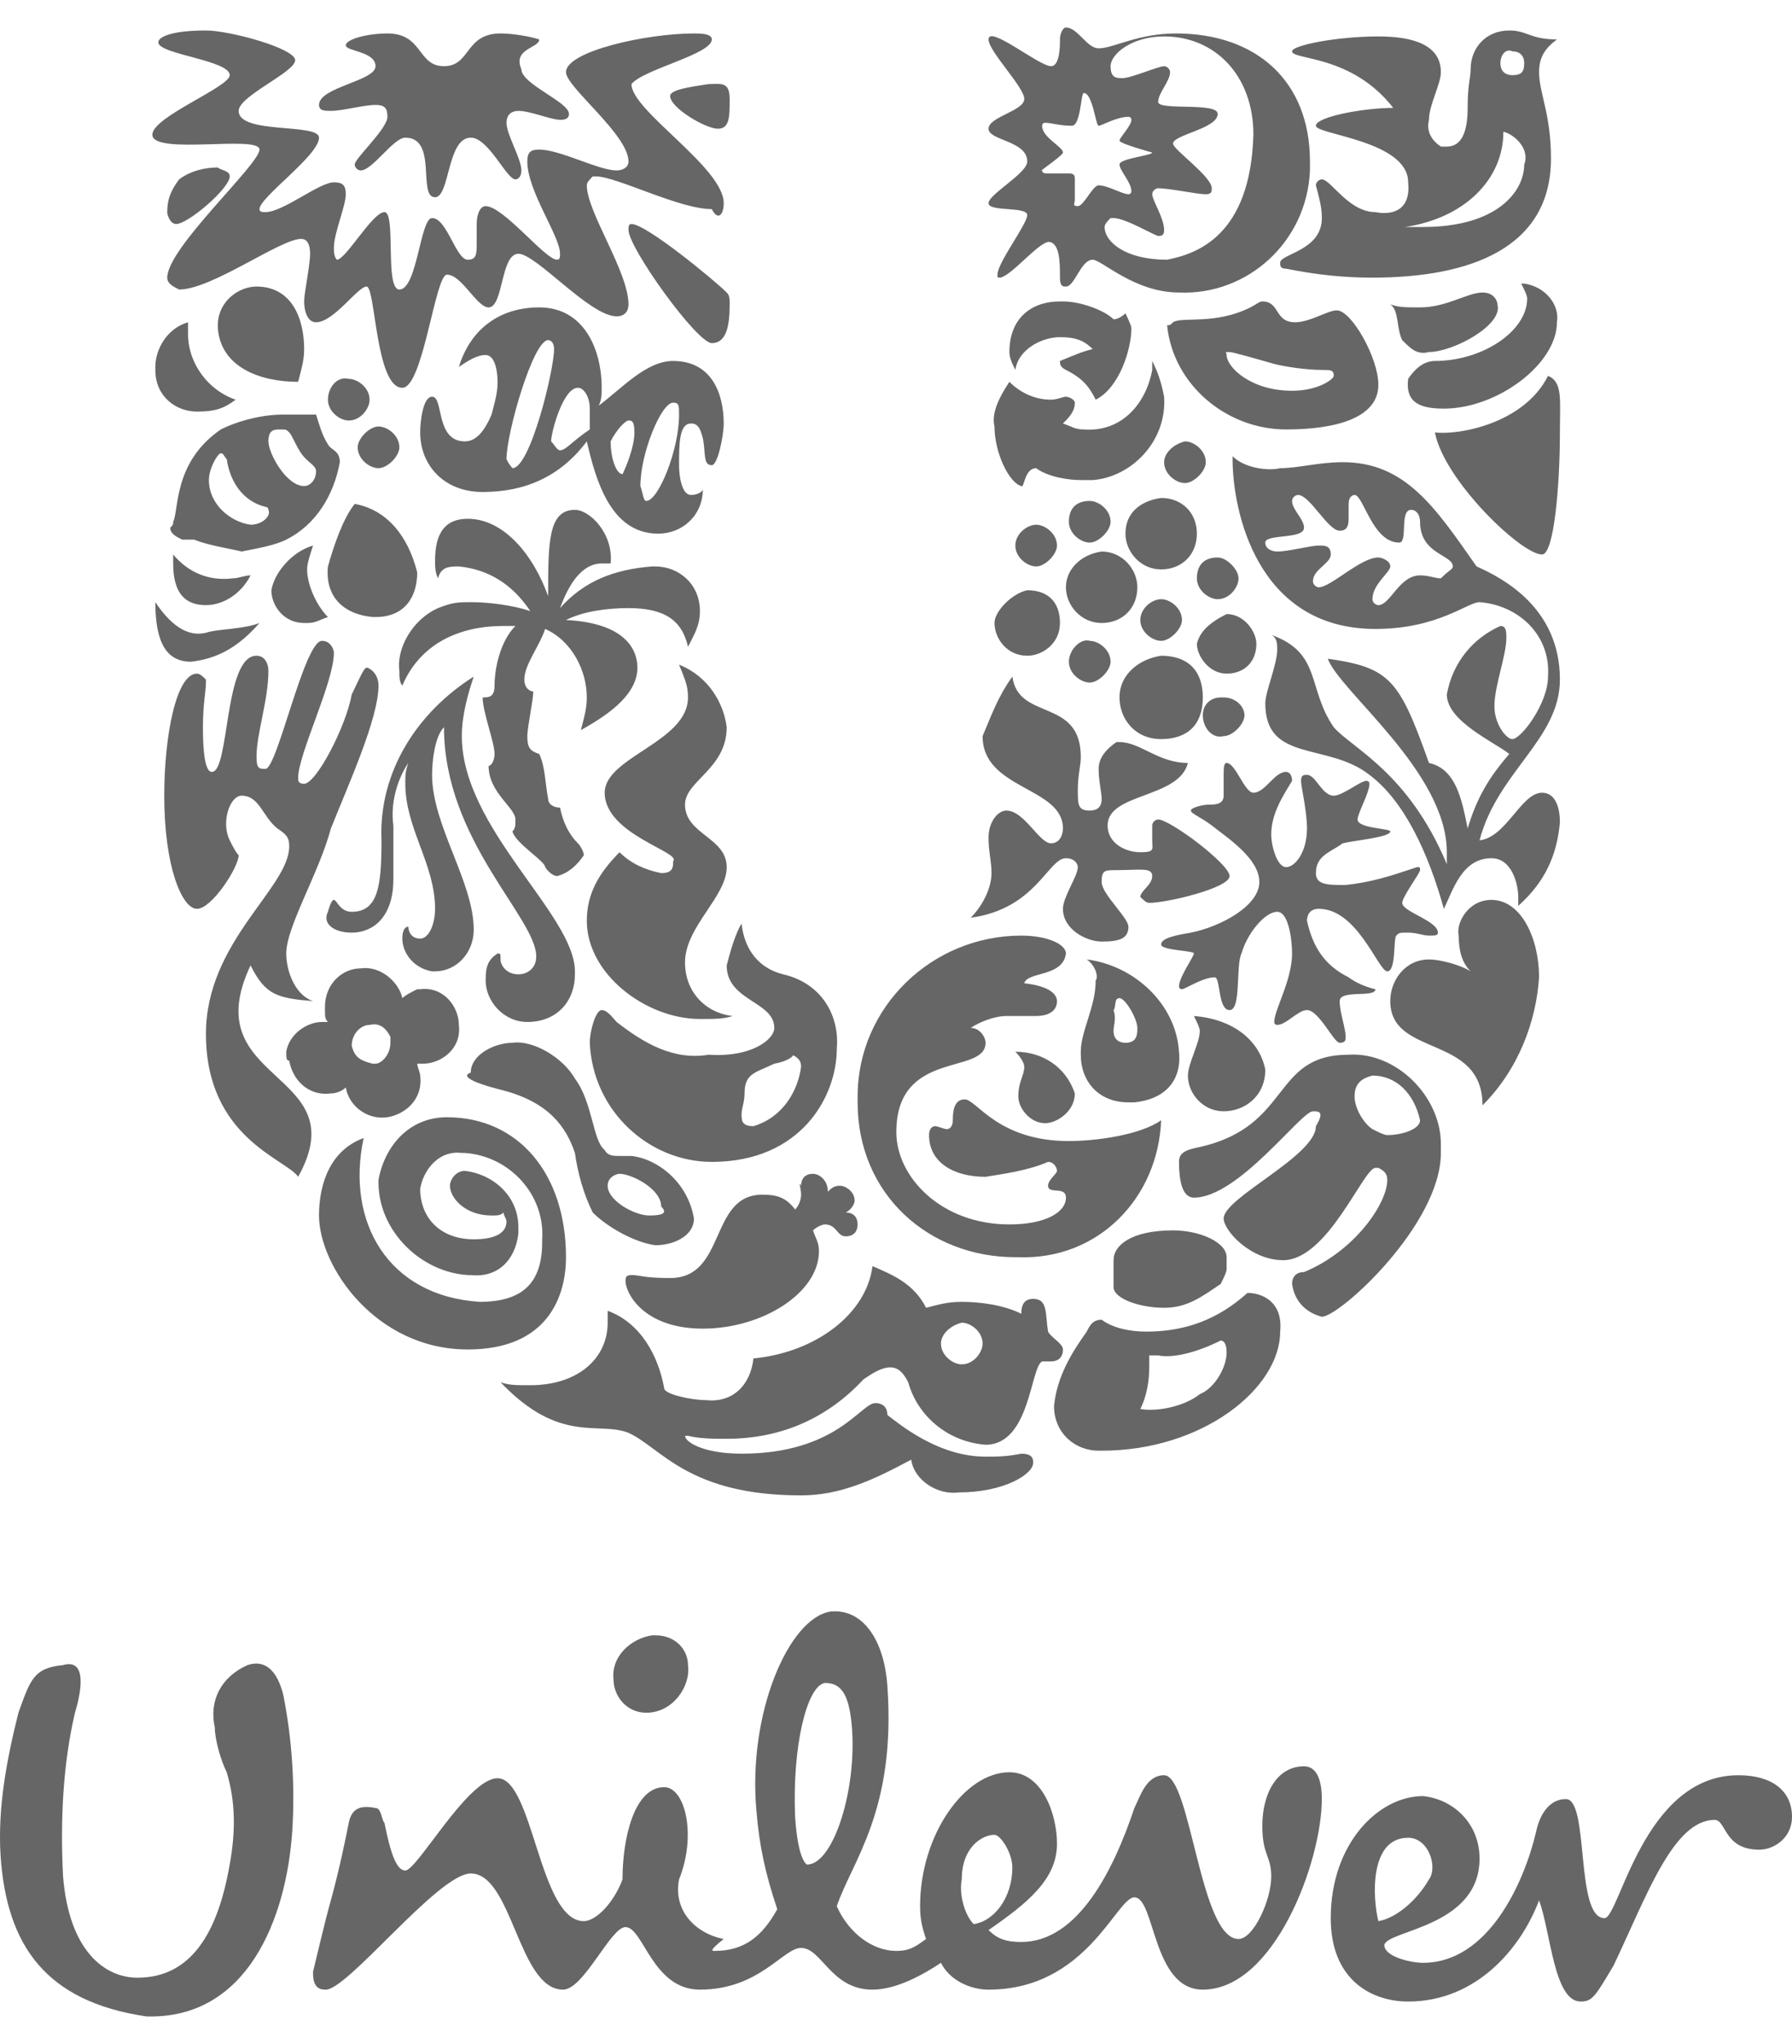
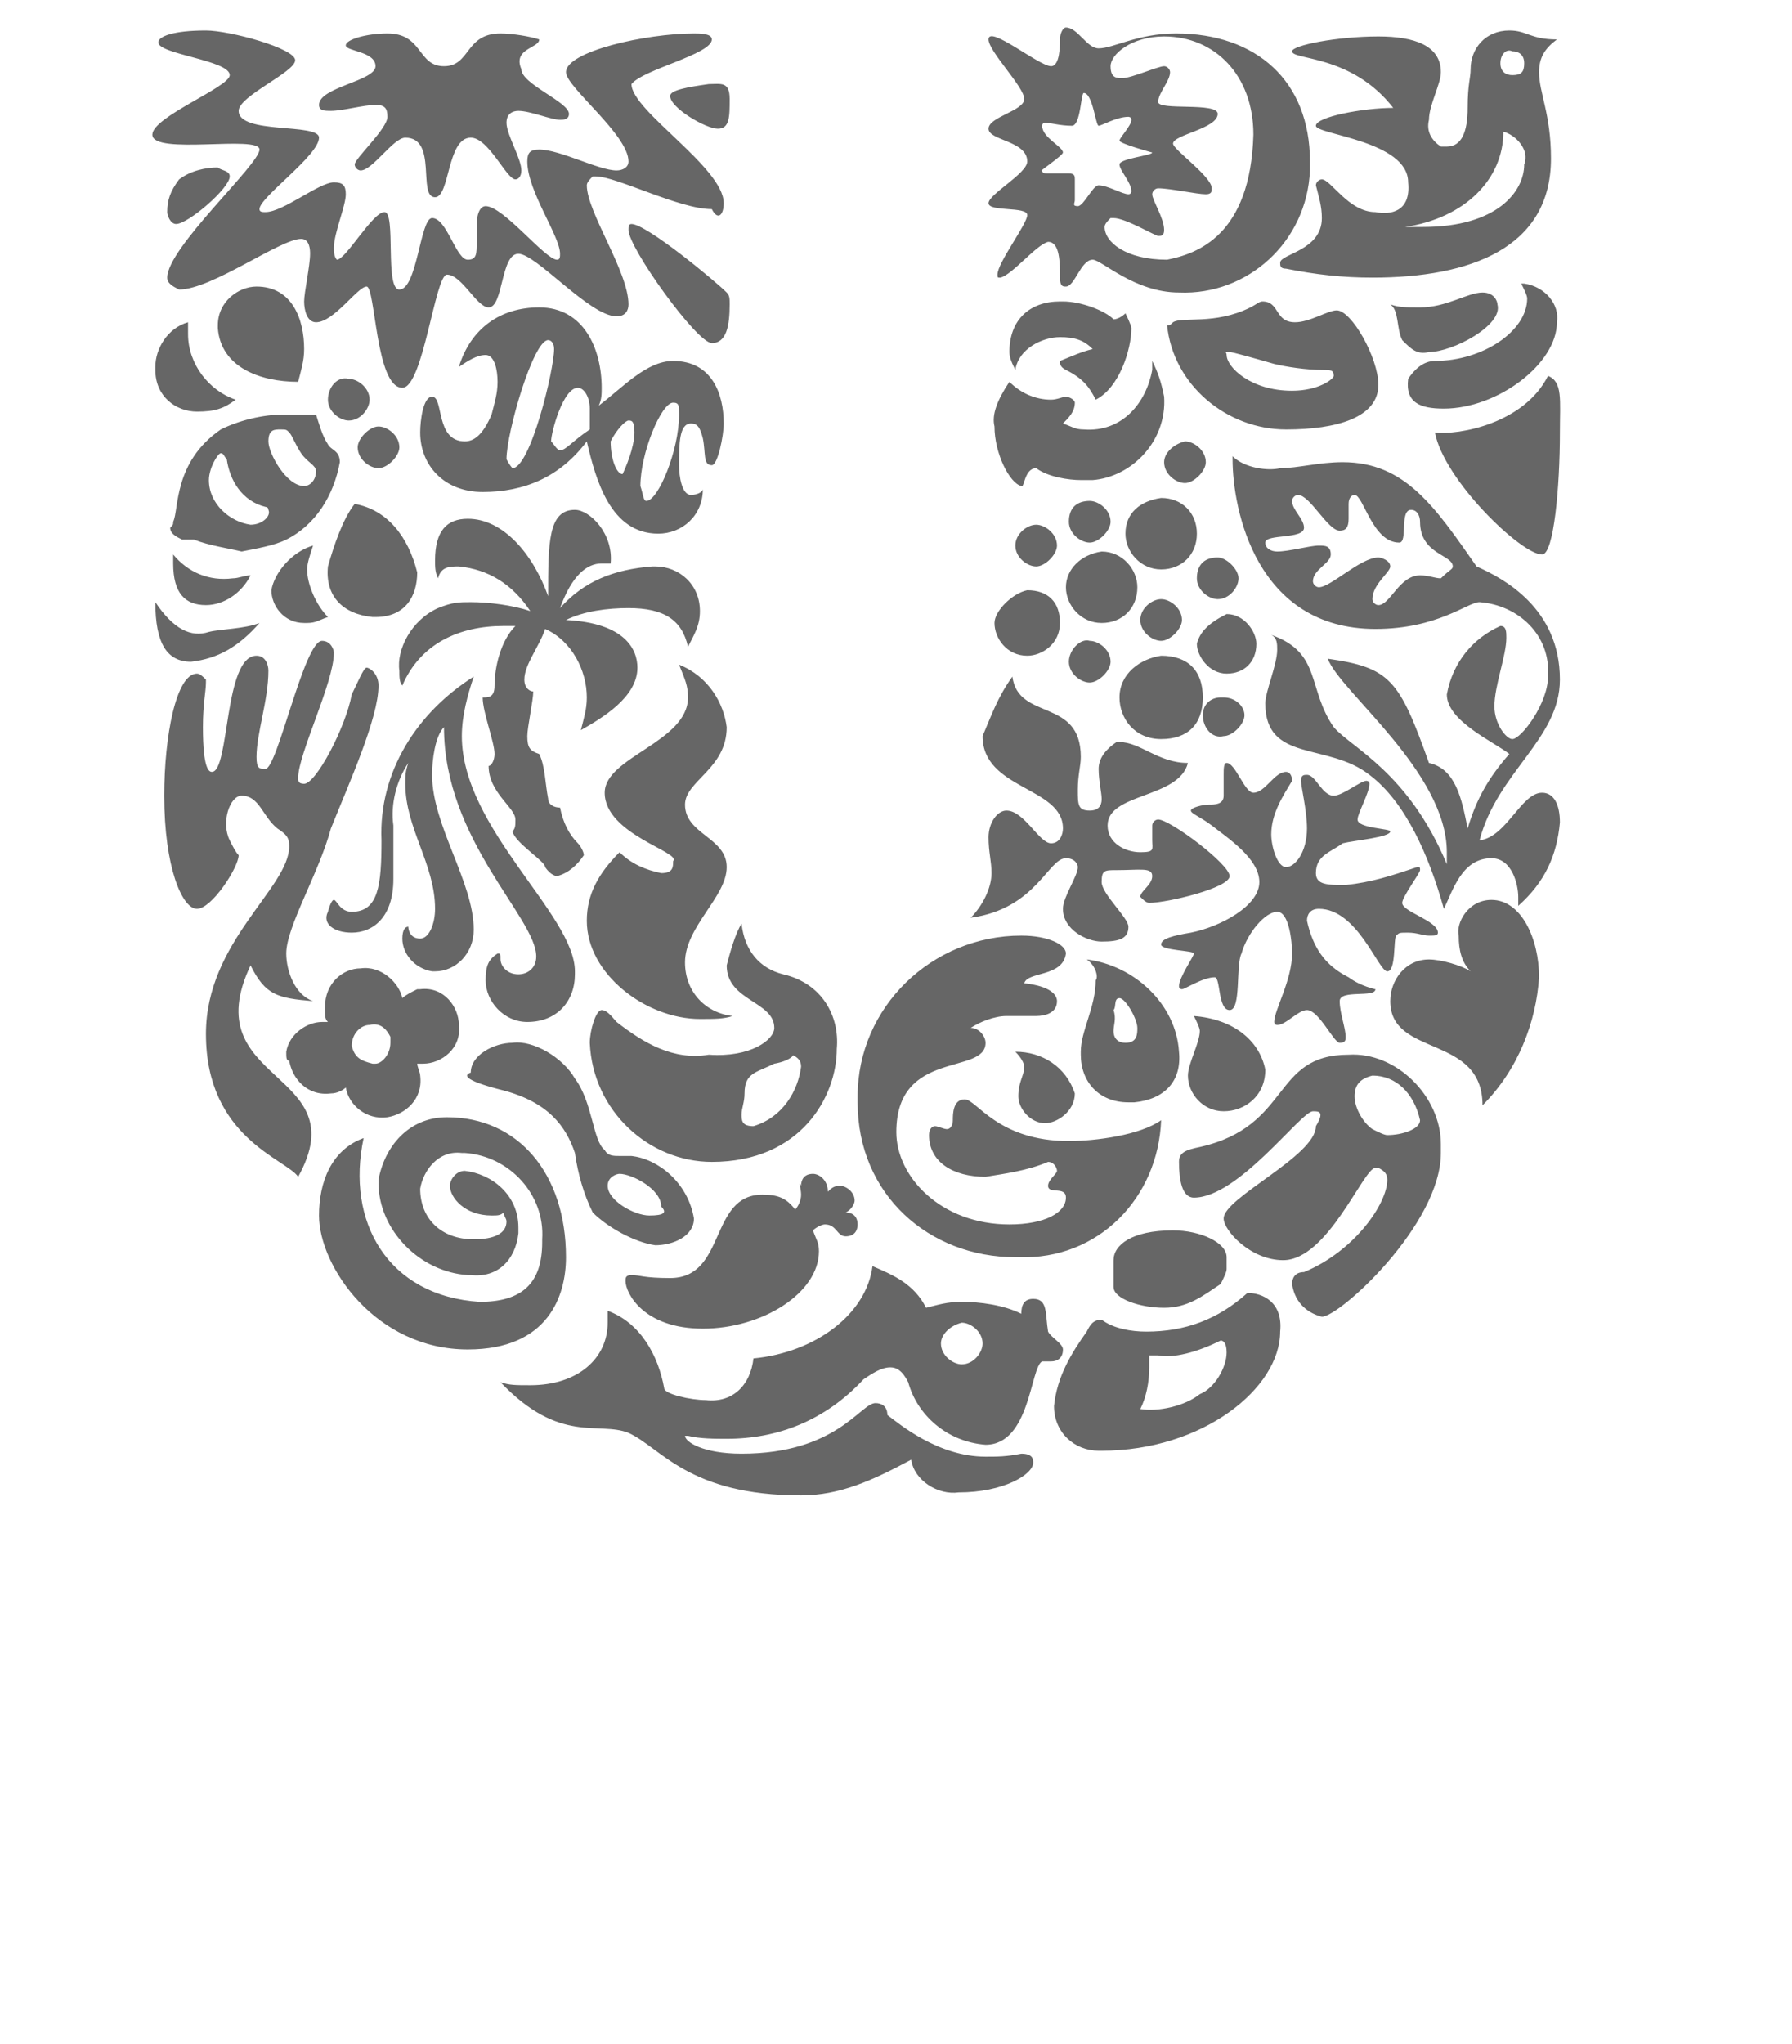
<svg xmlns="http://www.w3.org/2000/svg" width="50" height="57" viewBox="0 0 50 57" fill="none">
  <path d="M40.037 12.059C40.286 13.388 42.445 15.463 43.026 15.463C43.358 15.463 43.524 13.554 43.524 12.059C43.524 11.146 43.607 10.648 43.192 10.482C42.528 11.81 40.701 12.142 40.037 12.059ZM40.286 11.395C41.781 11.395 43.441 10.149 43.441 8.987C43.524 8.489 43.109 7.991 42.528 7.908H42.445C42.528 8.074 42.611 8.24 42.611 8.323C42.611 9.236 41.365 10.066 40.037 10.066C39.705 10.066 39.456 10.316 39.29 10.565C39.207 11.229 39.622 11.395 40.286 11.395ZM39.871 9.817C39.539 9.9 39.373 9.734 39.124 9.485C38.958 9.153 39.041 8.655 38.791 8.489C39.041 8.572 39.207 8.572 39.622 8.572C40.369 8.572 40.95 8.157 41.365 8.157C41.697 8.157 41.781 8.406 41.781 8.489C41.947 9.07 40.535 9.817 39.871 9.817ZM5.912 21.525C6.41 21.525 6.244 18.286 7.157 18.286C7.406 18.286 7.489 18.535 7.489 18.702C7.489 19.532 7.157 20.445 7.157 21.109C7.157 21.442 7.24 21.442 7.406 21.442C7.738 21.442 8.486 17.871 8.984 17.871C9.233 17.871 9.316 18.12 9.316 18.203C9.316 19.034 8.319 21.026 8.319 21.691C8.319 21.774 8.319 21.857 8.486 21.857C8.818 21.857 9.648 20.279 9.814 19.366C9.98 19.034 10.146 18.619 10.229 18.619C10.312 18.619 10.561 18.785 10.561 19.117C10.561 20.03 9.731 21.857 9.233 23.102C8.901 24.348 7.987 25.842 7.987 26.589C7.987 27.088 8.236 27.752 8.735 27.918C7.738 27.835 7.406 27.752 6.991 26.922C5.413 30.243 9.98 29.828 8.319 32.817C7.987 32.319 5.746 31.737 5.746 28.831C5.746 26.257 8.07 24.763 8.07 23.6C8.07 23.351 7.987 23.268 7.738 23.102C7.323 22.77 7.24 22.189 6.742 22.189C6.41 22.189 6.161 22.936 6.41 23.434C6.493 23.6 6.576 23.766 6.659 23.849C6.659 24.181 5.912 25.344 5.496 25.344C5.081 25.344 4.583 24.181 4.583 22.189C4.583 20.528 4.915 18.785 5.496 18.785C5.579 18.785 5.662 18.868 5.746 18.951V19.034C5.746 19.283 5.662 19.615 5.662 20.279C5.662 21.442 5.829 21.525 5.912 21.525ZM29.243 6.745C29.575 6.745 29.575 7.326 29.575 7.742C29.575 7.991 29.658 7.991 29.741 7.991C29.99 7.991 30.156 7.243 30.488 7.243C30.738 7.243 31.651 8.157 32.896 8.157C34.806 8.24 36.467 6.745 36.55 4.753C36.55 4.67 36.55 4.586 36.55 4.503C36.55 2.262 35.055 0.933 32.813 0.933C31.734 0.933 31.07 1.348 30.654 1.348C30.322 1.348 30.073 0.767 29.741 0.767C29.658 0.767 29.575 0.933 29.575 1.099C29.575 1.265 29.575 1.846 29.326 1.846C28.994 1.846 27.582 0.684 27.582 1.099C27.582 1.431 28.579 2.428 28.579 2.76C28.579 3.092 27.582 3.258 27.582 3.59C27.582 3.922 28.662 3.922 28.662 4.503C28.662 4.836 27.582 5.417 27.582 5.666C27.582 5.915 28.662 5.749 28.662 5.998C28.662 6.247 27.831 7.326 27.831 7.659C27.831 7.742 27.831 7.742 27.915 7.742C28.247 7.659 28.911 6.828 29.243 6.745ZM9.814 29.163C9.814 28.831 10.063 28.582 10.312 28.582C10.644 28.499 10.81 28.748 10.893 28.914C10.893 28.997 10.893 28.997 10.893 29.08C10.893 29.412 10.644 29.662 10.478 29.662C10.478 29.662 10.478 29.662 10.395 29.662C10.063 29.578 9.897 29.495 9.814 29.163ZM8.07 29.578C8.153 30.077 8.569 30.575 9.233 30.492C9.399 30.492 9.565 30.409 9.648 30.326C9.731 30.824 10.229 31.239 10.81 31.156C11.309 31.073 11.807 30.658 11.724 29.994C11.724 29.911 11.641 29.745 11.641 29.662H11.807C12.305 29.662 12.886 29.246 12.803 28.582C12.803 28.084 12.388 27.503 11.724 27.586H11.641C11.475 27.669 11.309 27.752 11.226 27.835C11.143 27.42 10.644 26.922 10.063 27.005C9.565 27.005 9.067 27.42 9.067 28.084V28.167C9.067 28.333 9.067 28.416 9.15 28.499H8.984C8.569 28.499 8.07 28.831 7.987 29.329C7.987 29.495 7.987 29.578 8.07 29.578ZM41.864 1.763C41.864 2.013 42.03 2.096 42.196 2.096C42.445 2.096 42.528 2.013 42.528 1.763C42.528 1.514 42.362 1.431 42.196 1.431C42.03 1.348 41.864 1.514 41.864 1.763ZM33.395 16.128C33.395 16.46 33.727 16.709 33.976 16.709C34.308 16.709 34.557 16.377 34.557 16.128C34.557 15.879 34.225 15.546 33.976 15.546C33.561 15.546 33.395 15.796 33.395 16.128ZM33.395 17.954C33.395 18.286 33.727 18.785 34.225 18.785C34.723 18.785 35.055 18.453 35.055 17.954C35.055 17.622 34.723 17.124 34.225 17.124C33.727 17.373 33.477 17.622 33.395 17.954ZM31.236 19.449C31.236 20.03 31.651 20.611 32.398 20.611C33.145 20.611 33.561 20.196 33.561 19.449C33.561 18.702 33.145 18.286 32.398 18.286C31.817 18.369 31.236 18.785 31.236 19.449ZM31.817 17.29C31.817 17.622 32.149 17.871 32.398 17.871C32.647 17.871 32.979 17.539 32.979 17.29C32.979 16.958 32.647 16.709 32.398 16.709C32.149 16.709 31.817 16.958 31.817 17.29ZM29.824 18.453C29.824 18.785 30.156 19.034 30.405 19.034C30.654 19.034 30.987 18.702 30.987 18.453C30.987 18.12 30.654 17.871 30.405 17.871C30.156 17.788 29.824 18.12 29.824 18.453ZM31.402 14.882C31.402 15.38 31.817 15.879 32.398 15.879C32.979 15.879 33.395 15.463 33.395 14.882C33.395 14.301 32.979 13.886 32.398 13.886C31.817 13.969 31.402 14.301 31.402 14.882ZM32.481 12.889C32.481 13.222 32.813 13.471 33.062 13.471C33.312 13.471 33.644 13.139 33.644 12.889C33.644 12.557 33.312 12.308 33.062 12.308C32.73 12.391 32.481 12.64 32.481 12.889ZM29.824 14.55C29.824 14.882 30.156 15.131 30.405 15.131C30.654 15.131 30.987 14.799 30.987 14.55C30.987 14.218 30.654 13.969 30.405 13.969C30.073 13.969 29.824 14.135 29.824 14.55ZM29.741 16.377C29.741 16.875 30.156 17.373 30.738 17.373C31.319 17.373 31.734 16.958 31.734 16.377C31.734 15.879 31.319 15.38 30.738 15.38C30.156 15.463 29.741 15.879 29.741 16.377ZM27.748 17.373C27.748 17.788 28.081 18.286 28.662 18.286C29.077 18.286 29.575 17.954 29.575 17.373C29.575 16.792 29.243 16.46 28.662 16.46C28.247 16.543 27.748 17.041 27.748 17.373ZM28.33 15.214C28.33 15.546 28.662 15.796 28.911 15.796C29.16 15.796 29.492 15.463 29.492 15.214C29.492 14.882 29.16 14.633 28.911 14.633C28.662 14.633 28.33 14.882 28.33 15.214ZM26.254 37.466C26.254 37.798 26.586 38.047 26.835 38.047C27.167 38.047 27.416 37.715 27.416 37.466C27.416 37.134 27.084 36.885 26.835 36.885C26.503 36.968 26.254 37.217 26.254 37.466ZM9.98 12.474C9.98 12.806 10.312 13.056 10.561 13.056C10.81 13.056 11.143 12.723 11.143 12.474C11.143 12.142 10.81 11.893 10.561 11.893C10.312 11.893 9.98 12.225 9.98 12.474ZM9.15 11.146C9.15 11.478 9.482 11.727 9.731 11.727C10.063 11.727 10.312 11.395 10.312 11.146C10.312 10.814 9.98 10.565 9.731 10.565C9.399 10.482 9.15 10.814 9.15 11.146ZM9.814 26.008C10.395 26.008 10.976 25.593 10.976 24.514V23.019C10.893 22.438 11.059 21.774 11.392 21.276C11.309 21.525 11.309 21.608 11.309 21.857C11.309 23.102 12.139 24.099 12.139 25.344C12.139 25.759 11.973 26.174 11.724 26.174C11.392 26.174 11.392 25.842 11.392 25.842C11.309 25.842 11.226 25.925 11.226 26.174C11.226 26.589 11.558 27.005 12.056 27.088H12.139C12.72 27.088 13.218 26.589 13.218 25.925C13.218 24.597 12.056 23.019 12.056 21.608C12.056 21.192 12.139 20.528 12.388 20.279C12.388 23.434 14.962 25.593 14.962 26.672C14.962 27.005 14.713 27.171 14.464 27.171C14.132 27.171 13.966 26.922 13.966 26.756C13.966 26.589 13.966 26.589 13.883 26.589C13.633 26.756 13.55 26.922 13.55 27.337C13.55 27.918 14.049 28.499 14.713 28.499C15.543 28.499 16.041 27.918 16.041 27.171V27.088C16.041 25.51 12.886 23.102 12.886 20.528C12.886 19.947 13.052 19.366 13.218 18.868C11.641 19.864 10.561 21.525 10.644 23.434C10.644 24.68 10.561 25.427 9.814 25.427C9.482 25.427 9.399 25.095 9.316 25.095C9.233 25.095 9.15 25.427 9.15 25.427C8.984 25.759 9.316 26.008 9.814 26.008ZM36.051 10.897C36.799 10.897 37.214 10.565 37.214 10.482C37.214 10.316 37.131 10.316 36.882 10.316C36.467 10.316 35.885 10.232 35.553 10.149C34.972 9.983 34.391 9.817 34.308 9.817C34.142 9.817 34.225 9.817 34.225 9.9C34.225 10.232 34.889 10.897 36.051 10.897ZM32.73 8.987C32.979 8.821 33.893 9.07 34.889 8.572C35.055 8.489 35.138 8.406 35.221 8.406C35.719 8.406 35.553 8.987 36.135 8.987C36.55 8.987 37.048 8.655 37.297 8.655C37.712 8.655 38.459 9.983 38.459 10.731C38.459 11.644 37.297 11.976 35.885 11.976C34.225 11.976 32.73 10.731 32.564 9.07C32.647 9.07 32.647 9.07 32.73 8.987ZM10.146 31.737C9.233 32.069 8.901 32.983 8.901 33.896C8.901 35.308 10.478 37.632 13.052 37.632C15.294 37.632 15.792 36.138 15.792 35.059C15.792 32.734 14.464 31.156 12.471 31.156C11.392 31.156 10.727 31.986 10.561 32.9C10.561 32.9 10.561 32.9 10.561 32.983C10.561 34.311 11.724 35.474 13.052 35.557H13.135C13.883 35.64 14.381 35.142 14.464 34.394C14.464 34.311 14.464 34.311 14.464 34.228C14.464 33.315 13.716 32.734 12.969 32.651C12.72 32.651 12.554 32.9 12.554 33.066C12.554 33.398 12.969 33.896 13.716 33.896C13.883 33.896 13.966 33.896 14.049 33.813C14.049 33.896 14.132 33.979 14.132 34.062C14.132 34.394 13.799 34.56 13.218 34.56C12.305 34.56 11.724 33.979 11.724 33.149C11.807 32.651 12.222 32.069 12.886 32.152C12.886 32.152 12.886 32.152 12.969 32.152C14.215 32.236 15.211 33.315 15.128 34.56C15.128 34.56 15.128 34.56 15.128 34.643C15.128 35.806 14.547 36.304 13.384 36.304C10.81 36.138 9.648 34.062 10.146 31.737ZM8.735 15.214C8.153 15.38 7.655 15.962 7.572 16.46C7.572 16.875 7.904 17.373 8.486 17.373H8.569C8.818 17.373 8.901 17.29 9.15 17.207C8.818 16.875 8.569 16.294 8.569 15.879C8.569 15.713 8.652 15.463 8.735 15.214ZM4.832 15.463V15.713C4.832 16.543 5.164 16.875 5.746 16.875C6.244 16.875 6.742 16.543 6.991 16.045C6.825 16.045 6.659 16.128 6.493 16.128C5.829 16.211 5.247 15.962 4.832 15.463ZM4.334 16.792C4.334 17.954 4.666 18.453 5.33 18.453C6.078 18.369 6.659 18.037 7.24 17.373C6.825 17.539 6.161 17.539 5.829 17.622C5.33 17.788 4.832 17.539 4.334 16.792ZM27.499 40.621C27.831 40.621 28.081 40.621 28.496 40.538C28.828 40.538 28.828 40.705 28.828 40.788C28.828 41.12 27.998 41.618 26.752 41.618C26.171 41.701 25.507 41.286 25.424 40.705C24.344 41.286 23.431 41.701 22.352 41.701C19.196 41.701 18.449 40.372 17.536 39.957C16.706 39.625 15.626 40.289 13.966 38.546C14.215 38.629 14.381 38.629 14.796 38.629C16.124 38.629 16.955 37.882 16.955 36.885V36.553C17.868 36.885 18.366 37.798 18.532 38.712C18.532 38.878 19.279 39.044 19.695 39.044C20.442 39.127 20.94 38.629 21.023 37.882C22.767 37.715 24.178 36.636 24.344 35.308C24.925 35.557 25.507 35.806 25.839 36.47C26.171 36.387 26.42 36.304 26.835 36.304C27.333 36.304 27.998 36.387 28.496 36.636C28.496 36.387 28.579 36.221 28.828 36.221C29.243 36.221 29.16 36.636 29.243 37.134C29.326 37.3 29.658 37.466 29.658 37.632C29.658 37.882 29.492 37.965 29.326 37.965H29.077C28.745 38.131 28.745 40.289 27.499 40.289C26.42 40.206 25.59 39.459 25.341 38.546C25.174 38.214 25.009 38.131 24.842 38.131C24.593 38.131 24.344 38.297 24.095 38.463C23.016 39.625 21.687 40.123 20.276 40.123C19.944 40.123 19.529 40.123 19.196 40.04H19.113C19.113 40.206 19.611 40.538 20.691 40.538C23.348 40.538 24.012 39.127 24.427 39.127C24.593 39.127 24.759 39.21 24.759 39.459C25.091 39.708 26.171 40.621 27.499 40.621ZM18.781 10.066C19.861 10.066 20.193 10.98 20.193 11.81C20.193 12.142 20.027 12.973 19.861 12.973C19.611 12.973 19.695 12.64 19.611 12.225C19.529 11.893 19.445 11.81 19.279 11.81C18.947 11.81 18.947 12.391 18.947 12.973C18.947 13.305 19.03 13.803 19.279 13.803C19.445 13.803 19.611 13.72 19.611 13.637C19.611 14.384 19.03 14.882 18.366 14.882C17.038 14.882 16.622 13.388 16.373 12.308C15.626 13.305 14.63 13.72 13.467 13.72C12.388 13.72 11.724 12.973 11.724 12.059C11.724 11.727 11.807 11.063 12.056 11.063C12.388 11.063 12.139 12.308 12.969 12.308C13.218 12.308 13.467 12.142 13.716 11.561C13.799 11.229 13.883 10.98 13.883 10.648C13.883 10.316 13.799 9.9 13.55 9.9C13.301 9.9 13.052 10.066 12.803 10.232C13.135 9.153 13.966 8.572 15.045 8.572C16.29 8.572 16.788 9.734 16.788 10.814C16.788 10.98 16.788 11.146 16.706 11.312C17.37 10.814 18.034 10.066 18.781 10.066ZM15.045 1.099C14.796 1.016 14.298 0.933 13.966 0.933C12.969 0.933 13.135 1.846 12.388 1.846C11.641 1.846 11.807 0.933 10.81 0.933C10.229 0.933 9.648 1.099 9.648 1.265C9.648 1.431 10.478 1.431 10.478 1.846C10.478 2.262 8.901 2.428 8.901 2.926C8.901 3.092 9.067 3.092 9.233 3.092C9.565 3.092 10.146 2.926 10.478 2.926C10.727 2.926 10.81 3.009 10.81 3.258C10.81 3.59 9.897 4.42 9.897 4.586C9.897 4.67 9.98 4.753 10.063 4.753C10.395 4.753 10.976 3.839 11.309 3.839C12.222 3.839 11.641 5.5 12.139 5.5C12.554 5.5 12.471 3.839 13.135 3.839C13.633 3.839 14.132 5.002 14.381 5.002C14.464 5.002 14.547 4.919 14.547 4.753C14.547 4.42 14.132 3.756 14.132 3.424C14.132 3.175 14.298 3.092 14.464 3.092C14.796 3.092 15.377 3.341 15.626 3.341C15.709 3.341 15.875 3.341 15.875 3.175C15.875 2.843 14.547 2.345 14.547 1.93C14.298 1.348 15.045 1.348 15.045 1.099ZM36.633 30.99C36.3 30.99 34.557 33.398 33.312 33.398C32.979 33.398 32.896 32.9 32.896 32.401C32.896 32.152 33.062 32.069 33.477 31.986C36.051 31.405 35.47 29.412 37.629 29.412C38.958 29.329 40.203 30.575 40.203 31.903C40.203 31.986 40.203 32.069 40.203 32.152C40.203 34.145 37.38 36.719 36.882 36.719C36.55 36.636 36.135 36.387 36.051 35.806C36.051 35.64 36.135 35.474 36.384 35.474C37.795 34.892 38.708 33.564 38.708 32.9C38.708 32.734 38.625 32.651 38.459 32.568C38.459 32.568 38.459 32.568 38.376 32.568C38.044 32.568 37.048 35.142 35.802 35.142C34.889 35.142 34.142 34.311 34.142 33.979C34.142 33.398 36.716 32.236 36.716 31.405C36.965 30.99 36.799 30.99 36.633 30.99ZM38.293 29.994C37.961 30.077 37.795 30.243 37.795 30.575C37.795 30.907 38.044 31.322 38.293 31.488C38.459 31.571 38.625 31.654 38.708 31.654C39.124 31.654 39.622 31.488 39.622 31.239C39.456 30.492 38.958 29.994 38.293 29.994ZM18.698 2.677C18.698 3.009 19.695 3.59 20.027 3.59C20.359 3.59 20.359 3.258 20.359 2.76C20.359 2.262 20.11 2.345 19.778 2.345C19.196 2.428 18.698 2.511 18.698 2.677ZM20.193 5.666C20.193 4.67 17.619 3.092 17.619 2.345C17.951 1.93 19.861 1.514 19.861 1.099C19.861 0.933 19.529 0.933 19.362 0.933C18.034 0.933 15.792 1.431 15.792 2.013C15.792 2.428 17.536 3.756 17.536 4.503C17.536 4.67 17.37 4.753 17.204 4.753C16.706 4.753 15.626 4.171 15.045 4.171C14.796 4.171 14.713 4.254 14.713 4.503C14.713 5.334 15.626 6.579 15.626 7.077C15.626 7.16 15.626 7.243 15.543 7.243C15.211 7.243 14.049 5.749 13.55 5.749C13.384 5.749 13.301 5.998 13.301 6.247V6.745C13.301 7.077 13.301 7.243 13.052 7.243C12.72 7.243 12.471 6.081 12.056 6.081C11.724 6.081 11.641 8.074 11.143 8.074C10.727 8.074 11.059 5.915 10.727 5.915C10.395 5.915 9.648 7.243 9.399 7.243C9.316 7.16 9.316 6.994 9.316 6.911C9.316 6.496 9.648 5.749 9.648 5.417C9.648 5.168 9.565 5.085 9.316 5.085C8.901 5.085 7.904 5.915 7.406 5.915C7.323 5.915 7.24 5.915 7.24 5.832C7.24 5.5 8.901 4.337 8.901 3.839C8.901 3.424 6.659 3.756 6.659 3.092C6.659 2.677 8.236 2.013 8.236 1.68C8.236 1.348 6.41 0.85 5.746 0.85C4.832 0.85 4.417 1.016 4.417 1.182C4.417 1.514 6.41 1.68 6.41 2.096C6.41 2.428 4.251 3.258 4.251 3.756C4.251 4.337 7.24 3.756 7.24 4.171C7.24 4.586 4.666 6.911 4.666 7.742C4.666 7.908 4.832 7.991 4.998 8.074C5.912 8.074 7.821 6.662 8.402 6.662C8.652 6.662 8.652 6.994 8.652 7.077C8.652 7.409 8.486 8.157 8.486 8.406C8.486 8.655 8.569 8.987 8.818 8.987C9.316 8.987 9.98 7.991 10.229 7.991C10.478 7.991 10.478 10.814 11.226 10.814C11.807 10.814 12.139 7.659 12.471 7.659C12.886 7.659 13.301 8.572 13.633 8.572C14.049 8.572 13.966 7.077 14.464 7.077C14.962 7.077 16.456 8.821 17.204 8.821C17.453 8.821 17.536 8.655 17.536 8.489C17.536 7.576 16.373 5.915 16.373 5.168C16.373 5.085 16.456 5.002 16.539 4.919H16.622C17.204 4.919 18.947 5.832 19.861 5.832C20.027 6.164 20.193 5.998 20.193 5.666ZM40.95 23.102C41.199 22.272 41.531 21.691 42.113 21.026C41.697 20.694 40.369 20.113 40.369 19.366C40.535 18.453 41.116 17.788 41.864 17.456C42.03 17.456 42.03 17.622 42.03 17.788C42.03 18.286 41.697 19.117 41.697 19.698C41.697 20.196 42.03 20.611 42.196 20.611C42.445 20.611 43.192 19.615 43.192 18.868C43.275 17.705 42.362 16.875 41.282 16.792C40.95 16.792 40.12 17.539 38.376 17.539C35.055 17.539 34.391 14.218 34.391 12.806V12.723C34.723 13.056 35.387 13.139 35.719 13.056C36.218 13.056 36.799 12.889 37.463 12.889C39.207 12.889 40.037 14.135 41.199 15.796C41.947 16.128 43.524 16.958 43.524 18.951C43.524 20.611 41.781 21.525 41.282 23.434C42.03 23.351 42.445 22.106 43.026 22.106C43.358 22.106 43.524 22.438 43.524 22.936C43.441 23.849 43.109 24.597 42.362 25.261V25.012C42.362 24.68 42.196 23.933 41.614 23.933C40.784 23.933 40.535 24.846 40.286 25.344C39.871 23.849 39.207 22.355 38.21 21.608C37.048 20.694 35.304 21.276 35.304 19.615C35.304 19.283 35.636 18.535 35.636 18.12C35.636 17.954 35.636 17.788 35.47 17.705C36.882 18.203 36.467 19.2 37.214 20.279C37.712 20.86 39.29 21.525 40.369 24.099V23.766C40.369 21.525 37.38 19.283 37.048 18.369C38.791 18.619 39.041 18.951 39.871 21.276C40.618 21.442 40.784 22.272 40.95 23.102ZM8.319 10.648C8.402 10.316 8.486 10.066 8.486 9.734C8.486 8.904 8.153 7.991 7.157 7.991C6.659 7.991 6.078 8.406 6.078 9.07C6.078 9.07 6.078 9.07 6.078 9.153C6.161 10.232 7.24 10.648 8.319 10.648ZM6.991 14.633C6.41 14.55 5.829 14.052 5.829 13.388C5.829 13.056 6.078 12.64 6.161 12.64C6.244 12.64 6.244 12.723 6.327 12.806C6.41 13.388 6.742 13.969 7.406 14.135C7.406 14.135 7.489 14.135 7.489 14.218C7.572 14.384 7.323 14.633 6.991 14.633ZM8.818 13.139C8.818 13.388 8.652 13.554 8.486 13.554C7.987 13.554 7.489 12.64 7.489 12.308C7.489 11.976 7.655 11.976 7.821 11.976C7.987 11.976 7.987 11.976 8.07 12.059C8.153 12.142 8.236 12.391 8.402 12.64C8.569 12.889 8.818 12.973 8.818 13.139ZM8.236 11.561H7.904C7.323 11.561 6.659 11.727 6.161 11.976C4.832 12.889 4.998 14.218 4.832 14.55C4.832 14.633 4.832 14.633 4.749 14.716C4.749 14.882 4.915 14.965 5.081 15.048H5.413C5.829 15.214 6.41 15.297 6.742 15.38C7.157 15.297 7.655 15.214 7.987 15.048C8.818 14.633 9.316 13.803 9.482 12.889C9.482 12.557 9.233 12.557 9.15 12.391C8.984 12.142 8.901 11.81 8.818 11.561C8.652 11.561 8.569 11.561 8.236 11.561ZM9.897 14.052C9.565 14.467 9.316 15.214 9.15 15.796C9.067 16.626 9.565 17.124 10.395 17.207H10.478C11.309 17.207 11.641 16.626 11.641 15.962C11.392 14.965 10.81 14.218 9.897 14.052ZM6.576 11.146C6.244 11.395 5.995 11.478 5.496 11.478C4.915 11.478 4.334 11.063 4.334 10.316V10.232C4.334 9.734 4.666 9.153 5.247 8.987V9.319C5.247 10.149 5.829 10.897 6.576 11.146ZM33.561 19.947C33.561 19.615 33.81 19.449 34.059 19.449C34.059 19.449 34.059 19.449 34.142 19.449C34.474 19.449 34.723 19.698 34.723 19.947C34.723 20.196 34.391 20.528 34.142 20.528C33.81 20.611 33.561 20.279 33.561 19.947ZM34.059 37.383C34.142 37.383 34.225 37.466 34.225 37.715C34.225 38.131 33.893 38.712 33.477 38.878C33.062 39.21 32.315 39.376 31.817 39.293C31.983 38.961 32.066 38.546 32.066 38.131V37.798H32.315C32.73 37.882 33.395 37.715 34.059 37.383ZM34.059 35.806C34.142 35.64 34.225 35.474 34.225 35.391V35.059C34.225 34.643 33.477 34.311 32.73 34.311C31.568 34.311 31.07 34.726 31.07 35.142V35.889C31.07 36.221 31.817 36.47 32.481 36.47C33.145 36.47 33.561 36.138 34.059 35.806ZM34.806 36.055C33.976 36.802 33.062 37.134 31.983 37.134C31.568 37.134 31.07 37.051 30.738 36.802C30.488 36.802 30.405 36.968 30.322 37.134C29.907 37.715 29.492 38.38 29.409 39.21C29.409 39.957 29.99 40.455 30.654 40.455H30.738C33.561 40.455 35.719 38.712 35.719 37.134C35.802 36.304 35.221 36.055 34.806 36.055ZM35.47 23.268C35.47 23.6 35.636 24.181 35.885 24.181C36.135 24.181 36.467 23.766 36.467 23.102C36.467 22.604 36.301 21.94 36.301 21.774C36.301 21.608 36.384 21.608 36.467 21.608C36.716 21.608 36.882 22.189 37.214 22.189C37.463 22.189 37.961 21.774 38.127 21.774C38.127 21.774 38.21 21.774 38.21 21.857C38.21 22.106 37.878 22.687 37.878 22.853C37.878 23.102 38.791 23.102 38.791 23.185C38.791 23.351 37.795 23.434 37.463 23.517C37.131 23.766 36.716 23.849 36.716 24.348C36.716 24.68 37.048 24.68 37.546 24.68C38.293 24.597 38.791 24.431 39.539 24.181C39.622 24.181 39.622 24.181 39.622 24.265C39.622 24.348 39.124 25.012 39.124 25.178C39.124 25.427 40.12 25.676 40.12 26.008C40.12 26.091 40.037 26.091 39.871 26.091C39.705 26.091 39.539 26.008 39.29 26.008C39.041 26.008 39.041 26.008 38.958 26.091C38.874 26.174 38.958 27.088 38.708 27.088C38.459 27.088 37.878 25.344 36.799 25.344C36.55 25.344 36.467 25.51 36.467 25.676C36.633 26.423 36.965 26.922 37.629 27.254C37.961 27.503 38.376 27.586 38.376 27.586C38.376 27.835 37.38 27.586 37.38 27.918C37.38 28.25 37.546 28.665 37.546 28.914C37.546 28.997 37.546 29.08 37.38 29.08C37.214 29.08 36.799 28.167 36.467 28.167C36.218 28.167 35.885 28.582 35.636 28.582C35.636 28.582 35.553 28.582 35.553 28.499C35.553 28.167 36.051 27.337 36.051 26.589C36.051 26.257 35.968 25.427 35.636 25.427C35.304 25.427 34.806 26.008 34.64 26.589C34.474 26.922 34.64 28.167 34.308 28.167C33.976 28.167 34.059 27.254 33.893 27.254C33.561 27.254 33.062 27.586 32.979 27.586C32.979 27.586 32.896 27.586 32.896 27.503C32.896 27.254 33.312 26.672 33.312 26.589C33.312 26.506 32.398 26.506 32.398 26.34C32.398 26.174 32.73 26.091 33.228 26.008C34.059 25.842 35.138 25.261 35.138 24.597C35.138 23.933 34.225 23.351 33.81 23.019C33.477 22.77 33.228 22.687 33.228 22.604C33.228 22.521 33.561 22.438 33.727 22.438C33.893 22.438 34.142 22.438 34.142 22.189V21.608C34.142 21.442 34.142 21.276 34.225 21.276C34.474 21.276 34.723 22.106 34.972 22.106C35.304 22.106 35.553 21.525 35.885 21.525C35.968 21.525 36.051 21.608 36.051 21.774C35.802 22.189 35.47 22.687 35.47 23.268ZM28.247 18.868C28.413 20.113 30.156 19.449 30.156 21.109C30.156 21.358 30.073 21.608 30.073 22.023C30.073 22.438 30.073 22.604 30.405 22.604C30.738 22.604 30.738 22.355 30.738 22.272C30.738 22.106 30.654 21.774 30.654 21.442C30.654 21.109 30.904 20.86 31.153 20.694C31.153 20.694 31.153 20.694 31.236 20.694C31.817 20.694 32.315 21.276 33.145 21.276C32.896 22.272 30.904 22.106 30.904 23.019C30.904 23.517 31.402 23.766 31.817 23.766C32.232 23.766 32.149 23.683 32.149 23.434V23.019C32.149 22.936 32.232 22.853 32.315 22.853C32.647 22.853 34.308 24.099 34.308 24.431C34.308 24.763 32.564 25.178 32.066 25.178C31.983 25.178 31.9 25.095 31.817 25.012C31.817 24.846 32.149 24.68 32.149 24.431C32.149 24.181 31.817 24.265 31.153 24.265C30.821 24.265 30.738 24.265 30.738 24.597C30.738 24.929 31.485 25.593 31.485 25.842C31.485 26.174 31.236 26.257 30.738 26.257C30.322 26.257 29.658 25.925 29.658 25.344C29.658 25.012 30.073 24.431 30.073 24.181C30.073 24.099 29.99 23.933 29.741 23.933C29.243 23.933 28.911 25.344 27.084 25.593C27.416 25.261 27.665 24.763 27.665 24.348C27.665 24.015 27.582 23.766 27.582 23.351C27.582 22.936 27.831 22.604 28.081 22.604C28.579 22.604 28.994 23.517 29.326 23.517C29.575 23.517 29.658 23.268 29.658 23.102C29.658 21.94 27.416 22.023 27.416 20.528C27.665 19.947 27.831 19.449 28.247 18.868ZM31.07 28.748C31.07 28.997 31.236 29.08 31.402 29.08C31.734 29.08 31.734 28.831 31.734 28.665C31.734 28.416 31.402 27.835 31.236 27.835C31.07 27.835 31.153 28.084 31.07 28.167C31.153 28.416 31.07 28.582 31.07 28.748ZM30.322 26.756C31.651 26.922 32.813 28.001 32.896 29.329C32.979 30.16 32.481 30.658 31.651 30.741C31.568 30.741 31.568 30.741 31.485 30.741C30.654 30.741 30.156 30.16 30.156 29.412V29.329C30.156 28.748 30.572 28.084 30.572 27.337C30.654 27.254 30.572 26.922 30.322 26.756ZM28.33 29.329C28.496 29.495 28.579 29.662 28.579 29.745C28.579 29.994 28.413 30.16 28.413 30.575C28.413 30.907 28.745 31.322 29.16 31.322C29.492 31.322 29.99 30.99 29.99 30.492C29.741 29.745 29.077 29.329 28.33 29.329ZM33.312 28.333C33.395 28.499 33.477 28.665 33.477 28.748C33.477 29.08 33.145 29.662 33.145 29.994C33.145 30.492 33.561 30.99 34.142 30.99C34.723 30.99 35.304 30.575 35.304 29.828C35.138 28.997 34.391 28.416 33.312 28.333ZM28.579 27.42C29.326 27.503 29.492 27.752 29.492 27.918C29.492 28.25 29.16 28.333 28.911 28.333C28.662 28.333 28.413 28.333 28.081 28.333C27.748 28.333 27.333 28.499 27.084 28.665C27.333 28.665 27.499 28.914 27.499 29.08C27.499 29.994 25.009 29.246 25.009 31.571C25.009 32.817 26.254 34.145 28.164 34.145C29.16 34.145 29.741 33.813 29.741 33.398C29.741 33.066 29.243 33.315 29.243 33.066C29.243 32.9 29.492 32.734 29.492 32.651C29.492 32.568 29.409 32.401 29.243 32.401C28.662 32.651 27.998 32.734 27.499 32.817C26.586 32.817 25.922 32.401 25.922 31.654C25.922 31.488 26.005 31.405 26.088 31.405C26.171 31.405 26.337 31.488 26.42 31.488C26.503 31.488 26.586 31.405 26.586 31.239C26.586 31.073 26.586 30.658 26.918 30.658C27.25 30.658 27.831 31.82 29.824 31.82C30.572 31.82 31.817 31.654 32.398 31.239C32.315 33.398 30.654 35.142 28.413 35.059C28.413 35.059 28.413 35.059 28.33 35.059C25.922 35.059 23.929 33.315 23.929 30.741C23.929 30.658 23.929 30.658 23.929 30.575C23.929 28.084 26.005 26.091 28.496 26.091C29.243 26.091 29.741 26.34 29.741 26.589C29.658 27.254 28.662 27.088 28.579 27.42ZM17.702 12.059C17.702 11.727 17.619 11.727 17.536 11.727C17.453 11.727 17.204 11.976 17.038 12.308C17.038 12.806 17.204 13.222 17.37 13.222C17.453 13.056 17.702 12.474 17.702 12.059ZM15.626 12.557C15.792 12.557 15.958 12.308 16.456 11.976V11.395C16.456 11.063 16.29 10.814 16.124 10.814C15.709 10.814 15.377 12.059 15.377 12.308C15.46 12.391 15.543 12.557 15.626 12.557ZM18.034 13.969C18.366 13.969 18.947 12.557 18.947 11.561C18.947 11.312 18.947 11.229 18.781 11.229C18.449 11.229 17.868 12.64 17.868 13.554C17.951 13.803 17.951 13.969 18.034 13.969ZM14.298 13.056C14.796 13.056 15.46 10.316 15.46 9.734C15.46 9.568 15.377 9.485 15.294 9.485C14.879 9.485 14.132 12.059 14.132 12.806C14.215 12.973 14.298 13.056 14.298 13.056ZM16.041 14.218C15.294 14.218 15.294 15.131 15.294 16.626C14.879 15.463 14.049 14.467 13.052 14.467C12.471 14.467 12.139 14.799 12.139 15.63C12.139 15.796 12.139 15.962 12.222 16.128C12.305 15.796 12.554 15.796 12.803 15.796C13.633 15.879 14.298 16.294 14.796 17.041C14.298 16.875 13.633 16.792 13.135 16.792C12.803 16.792 12.637 16.792 12.222 16.958C11.475 17.29 11.059 18.12 11.143 18.702C11.143 18.868 11.143 19.034 11.226 19.117C11.724 17.954 12.803 17.456 14.049 17.456H14.381C13.966 17.871 13.799 18.619 13.799 19.117C13.799 19.449 13.633 19.449 13.467 19.449C13.467 19.864 13.799 20.694 13.799 21.026C13.799 21.192 13.716 21.358 13.633 21.358C13.633 22.106 14.381 22.521 14.381 22.853C14.381 23.019 14.381 23.102 14.298 23.185C14.381 23.517 15.211 24.015 15.211 24.181C15.377 24.431 15.543 24.431 15.543 24.431C15.875 24.348 16.124 24.099 16.29 23.849C16.29 23.766 16.207 23.6 16.124 23.517C15.875 23.268 15.709 22.936 15.626 22.521C15.46 22.521 15.294 22.438 15.294 22.272C15.211 21.857 15.211 21.358 15.045 21.026C14.796 20.943 14.713 20.86 14.713 20.528C14.713 20.279 14.879 19.532 14.879 19.283C14.796 19.283 14.63 19.2 14.63 18.951C14.63 18.535 15.045 18.037 15.211 17.539C15.958 17.871 16.373 18.702 16.373 19.449C16.373 19.781 16.29 20.03 16.207 20.362C16.788 20.03 17.785 19.449 17.785 18.619C17.785 18.12 17.453 17.373 15.792 17.29C16.29 17.041 16.955 16.958 17.536 16.958C18.532 16.958 19.03 17.29 19.196 18.037C19.362 17.705 19.529 17.456 19.529 17.041C19.529 16.294 18.947 15.796 18.283 15.796H18.2C17.121 15.879 16.29 16.211 15.626 16.958C15.958 16.045 16.373 15.713 16.788 15.713H17.038C17.121 14.882 16.456 14.218 16.041 14.218ZM6.41 4.919C6.41 5.251 5.247 6.247 4.915 6.247C4.749 6.247 4.666 5.998 4.666 5.915C4.666 5.583 4.749 5.334 4.998 5.002C5.33 4.753 5.746 4.67 6.078 4.67C6.161 4.753 6.41 4.753 6.41 4.919ZM41.614 25.095C42.445 25.095 42.943 26.174 42.943 27.254C42.86 28.499 42.362 29.828 41.365 30.824C41.365 28.831 38.791 29.495 38.791 27.918C38.791 27.337 39.207 26.756 39.871 26.756C40.203 26.756 40.784 26.922 41.033 27.088C40.784 26.838 40.701 26.506 40.701 26.091C40.618 25.759 40.95 25.095 41.614 25.095C41.531 25.095 41.531 25.095 41.614 25.095ZM30.488 9.734C30.239 9.485 29.99 9.402 29.575 9.402C29.077 9.402 28.413 9.734 28.33 10.316C28.247 10.149 28.164 9.983 28.164 9.817C28.164 8.904 28.745 8.406 29.575 8.406H29.658C30.156 8.406 30.821 8.655 31.07 8.904C31.236 8.904 31.402 8.738 31.402 8.738C31.402 8.738 31.568 9.07 31.568 9.153C31.568 9.734 31.236 10.814 30.572 11.146C30.405 10.814 30.239 10.565 29.741 10.316C29.575 10.232 29.575 10.149 29.575 10.066C29.99 9.9 30.156 9.817 30.488 9.734ZM28.164 10.648C28.496 10.98 28.911 11.146 29.326 11.146C29.492 11.146 29.658 11.063 29.741 11.063C29.824 11.063 29.99 11.146 29.99 11.229C29.99 11.478 29.824 11.644 29.658 11.81C29.907 11.893 29.99 11.976 30.239 11.976C31.319 12.059 31.983 11.229 32.149 10.316C32.149 10.232 32.149 10.149 32.149 10.066C32.315 10.399 32.398 10.648 32.481 11.063C32.564 12.308 31.568 13.305 30.488 13.388C30.405 13.388 30.239 13.388 30.156 13.388C29.824 13.388 29.243 13.305 28.911 13.056C28.579 13.056 28.579 13.637 28.496 13.554C28.164 13.471 27.748 12.64 27.748 11.893C27.665 11.561 27.831 11.146 28.164 10.648ZM17.536 6.413C17.536 6.911 19.445 9.568 19.861 9.568C20.276 9.568 20.359 9.07 20.359 8.489C20.359 8.323 20.359 8.24 20.276 8.157C19.944 7.825 18.034 6.247 17.619 6.247C17.536 6.247 17.536 6.33 17.536 6.413ZM39.29 5.085C39.29 3.922 36.716 3.756 36.716 3.507C36.716 3.258 38.044 3.009 38.874 3.009C37.712 1.514 36.051 1.68 36.051 1.431C36.051 1.265 37.297 1.016 38.459 1.016C39.456 1.016 40.203 1.265 40.203 2.013C40.203 2.345 39.871 2.926 39.871 3.341C39.788 3.673 39.954 3.922 40.203 4.088C40.286 4.088 40.286 4.088 40.369 4.088C40.784 4.088 40.95 3.673 40.95 3.009C40.95 2.345 41.033 2.179 41.033 1.93C41.033 1.348 41.448 0.85 42.113 0.85C42.611 0.85 42.694 1.099 43.441 1.099C43.109 1.348 42.943 1.597 42.943 2.013C42.943 2.594 43.275 3.175 43.275 4.42C43.275 6.911 41.033 7.742 38.293 7.742C37.463 7.742 36.716 7.659 35.885 7.493C35.719 7.493 35.719 7.409 35.719 7.326C35.719 7.077 36.882 6.994 36.882 6.081C36.882 5.749 36.799 5.5 36.716 5.168C36.716 5.085 36.799 5.002 36.882 5.002C37.131 5.002 37.629 5.915 38.376 5.915C38.791 5.998 39.373 5.915 39.29 5.085ZM41.947 3.673C41.947 5.002 40.867 6.081 39.207 6.33H39.705C41.781 6.33 42.528 5.334 42.528 4.586C42.694 4.171 42.279 3.756 41.947 3.673ZM40.535 15.796C40.535 15.463 39.622 15.463 39.622 14.55C39.622 14.384 39.539 14.218 39.373 14.218C39.041 14.218 39.29 15.131 39.041 15.131C38.293 15.131 38.044 13.803 37.795 13.803C37.712 13.803 37.629 13.886 37.629 14.052V14.467C37.629 14.716 37.546 14.799 37.38 14.799C37.048 14.799 36.55 13.803 36.218 13.803C36.135 13.803 36.051 13.886 36.051 13.969C36.051 14.218 36.384 14.467 36.384 14.716C36.384 15.048 35.304 14.882 35.304 15.131C35.304 15.297 35.47 15.38 35.636 15.38C35.968 15.38 36.55 15.214 36.799 15.214C36.965 15.214 37.131 15.214 37.131 15.463C37.131 15.713 36.633 15.879 36.633 16.211C36.633 16.294 36.716 16.377 36.799 16.377C37.131 16.377 37.961 15.546 38.459 15.546C38.542 15.546 38.791 15.63 38.791 15.796C38.791 15.962 38.293 16.294 38.293 16.709C38.293 16.792 38.376 16.875 38.459 16.875C38.791 16.875 39.041 16.045 39.622 16.045C39.871 16.045 40.037 16.128 40.203 16.128C40.452 15.879 40.535 15.879 40.535 15.796ZM29.658 4.254C29.658 4.088 29.077 3.839 29.077 3.507C29.077 3.507 29.077 3.424 29.16 3.424C29.326 3.424 29.575 3.507 29.907 3.507C30.156 3.507 30.156 2.594 30.239 2.594C30.488 2.594 30.572 3.507 30.654 3.507C30.738 3.507 31.153 3.258 31.485 3.258C31.485 3.258 31.568 3.258 31.568 3.341C31.568 3.507 31.236 3.839 31.236 3.922C31.236 4.005 32.149 4.254 32.149 4.254C32.149 4.337 31.236 4.42 31.236 4.586C31.236 4.753 31.568 5.085 31.568 5.334C31.568 5.334 31.568 5.417 31.485 5.417C31.319 5.417 30.904 5.168 30.654 5.168C30.488 5.168 30.239 5.749 30.073 5.749C29.907 5.749 29.99 5.666 29.99 5.583V5.002C29.99 4.919 29.99 4.836 29.824 4.836H29.243C29.16 4.836 29.077 4.836 29.077 4.753C28.911 4.836 29.658 4.337 29.658 4.254ZM32.564 7.243C31.402 7.243 30.821 6.745 30.821 6.33C30.821 6.247 30.904 6.164 30.987 6.081H31.07C31.402 6.081 32.232 6.579 32.315 6.579C32.398 6.579 32.481 6.579 32.481 6.413C32.481 6.081 32.149 5.583 32.149 5.417C32.149 5.334 32.232 5.251 32.315 5.251C32.647 5.251 33.395 5.417 33.644 5.417C33.81 5.417 33.81 5.334 33.81 5.251C33.81 4.919 32.73 4.171 32.73 4.005C32.73 3.756 33.976 3.59 33.976 3.175C33.976 2.843 32.315 3.092 32.315 2.843C32.315 2.594 32.647 2.262 32.647 2.013C32.647 1.93 32.564 1.846 32.481 1.846C32.315 1.846 31.568 2.179 31.319 2.179C31.153 2.179 30.987 2.179 30.987 1.846C30.987 1.514 31.568 1.016 32.481 1.016C33.893 1.016 34.972 2.096 34.972 3.756C34.889 6.579 33.395 7.077 32.564 7.243ZM22.352 33.315C22.352 33.481 22.268 33.647 22.186 33.73C21.936 33.398 21.687 33.315 21.272 33.315C19.778 33.315 20.276 35.64 18.698 35.64C17.951 35.64 17.868 35.557 17.619 35.557C17.453 35.557 17.453 35.64 17.453 35.723C17.453 36.055 17.951 37.051 19.611 37.051C21.272 37.051 22.85 36.055 22.85 34.892C22.85 34.643 22.767 34.56 22.684 34.311C22.767 34.228 22.933 34.145 23.016 34.145C23.348 34.145 23.348 34.477 23.597 34.477C23.846 34.477 23.929 34.311 23.929 34.145C23.929 33.979 23.846 33.813 23.597 33.813C23.763 33.73 23.846 33.564 23.846 33.481C23.846 33.232 23.597 33.066 23.431 33.066C23.265 33.066 23.182 33.149 23.099 33.232C23.099 32.9 22.85 32.734 22.684 32.734C22.434 32.734 22.352 32.9 22.352 33.066C22.268 32.9 22.352 33.149 22.352 33.315ZM18.117 33.896C17.702 33.896 16.955 33.481 16.955 33.066C16.955 32.817 17.204 32.734 17.287 32.734C17.619 32.734 18.449 33.149 18.449 33.647C18.615 33.813 18.532 33.896 18.117 33.896ZM14.049 30.409C15.294 30.741 15.792 31.405 16.041 32.152C16.124 32.734 16.29 33.315 16.539 33.813C16.955 34.228 17.702 34.643 18.283 34.726C18.781 34.726 19.362 34.477 19.362 33.979C19.196 32.983 18.366 32.319 17.619 32.236H17.287C17.121 32.236 16.955 32.236 16.872 32.069C16.539 31.82 16.539 30.741 16.041 30.077C15.709 29.495 14.879 28.997 14.298 29.08C13.799 29.08 13.135 29.412 13.135 29.911C12.886 29.994 13.052 30.16 14.049 30.409ZM21.604 28.665C21.604 27.918 20.276 27.918 20.276 26.922C20.359 26.589 20.525 26.008 20.691 25.759C20.774 26.506 21.189 27.005 21.853 27.171C22.933 27.42 23.431 28.333 23.348 29.246C23.348 30.575 22.352 32.401 19.861 32.401C18.117 32.401 16.539 30.99 16.456 29.08C16.456 28.748 16.622 28.167 16.788 28.167C16.955 28.167 17.121 28.416 17.204 28.499C17.951 29.08 18.781 29.578 19.778 29.412C20.94 29.495 21.604 28.997 21.604 28.665ZM21.604 29.662C21.106 29.911 20.774 29.911 20.774 30.492C20.774 30.741 20.691 30.907 20.691 31.073C20.691 31.239 20.691 31.405 21.023 31.405C21.853 31.156 22.268 30.409 22.352 29.745C22.352 29.578 22.268 29.495 22.102 29.412C22.102 29.412 22.102 29.412 22.019 29.412C22.268 29.329 22.102 29.578 21.604 29.662ZM16.872 22.106C16.872 21.109 19.196 20.694 19.196 19.449C19.196 19.117 19.113 18.951 18.947 18.535C19.778 18.868 20.193 19.615 20.276 20.279C20.276 21.442 19.113 21.774 19.113 22.438C19.113 23.268 20.276 23.351 20.276 24.181C20.276 25.012 19.113 25.842 19.113 26.838C19.113 27.669 19.695 28.25 20.442 28.333C20.193 28.416 19.944 28.416 19.529 28.416C18.034 28.416 16.373 27.171 16.373 25.676C16.373 24.929 16.706 24.348 17.287 23.766C17.619 24.099 18.034 24.265 18.449 24.348C18.781 24.348 18.781 24.181 18.781 24.015C19.03 23.766 16.872 23.268 16.872 22.106Z" fill="#666666" />
-   <path d="M19.943 54.404C20.774 54.404 21.272 53.989 21.687 53.242C21.355 52.245 21.189 51.498 21.106 50.502C20.857 47.762 22.019 45.105 23.181 44.939C24.095 44.856 24.676 45.769 24.759 47.015C25.008 50.502 23.763 51.913 23.348 53.159C23.68 53.906 24.344 54.404 25.008 54.404C25.34 54.404 25.506 54.321 25.838 54.072C25.755 53.823 25.672 53.574 25.672 53.159C25.672 51.166 26.918 49.422 28.163 49.422C29.077 49.422 29.492 50.585 29.492 51.415C29.492 52.411 28.661 53.076 27.582 53.823C27.831 54.072 28.08 54.155 28.495 54.155C30.073 54.155 31.069 52.162 31.651 50.419C31.817 50.087 31.983 49.505 32.481 49.505C33.228 49.505 33.477 54.072 34.557 54.072C34.972 54.072 35.47 52.993 35.47 52.328C35.47 51.747 35.221 51.747 35.221 50.917C35.221 50.004 35.636 49.256 36.383 49.256C36.715 49.256 36.881 49.589 36.881 50.17C36.881 51.913 35.553 55.484 33.56 55.484C32.149 55.484 32.232 52.91 31.651 52.91C31.152 52.91 30.322 55.484 27.582 55.484C27.084 55.484 26.503 55.234 26.254 54.736C25.755 55.069 25.008 55.484 24.344 55.484C23.181 55.484 22.932 54.321 22.351 54.321C21.853 54.321 21.189 55.484 19.528 55.484C18.2 55.484 17.951 53.74 17.452 53.74C17.037 53.74 16.29 55.484 15.709 55.484C14.463 55.484 14.297 52.245 13.135 52.245C12.222 52.245 9.648 55.567 9.066 55.484C8.734 55.484 8.734 55.151 8.734 54.986C8.817 54.653 9.066 53.574 9.232 52.993C9.482 52.079 9.648 51.249 9.731 50.834C9.814 50.419 10.063 50.336 10.478 50.419C10.644 50.419 10.644 50.751 10.727 50.834C10.893 51.664 11.059 52.162 11.308 52.162C11.64 52.162 13.052 49.589 13.882 49.589C14.879 49.589 15.044 53.574 16.29 53.574C16.622 53.574 17.12 53.076 17.369 52.411C17.369 51.249 17.701 49.838 18.532 49.838C19.113 49.838 19.445 51.166 18.947 52.411C18.781 53.242 19.362 53.906 20.192 54.072C19.777 54.404 19.86 54.404 19.943 54.404ZM41.282 51.83C41.282 50.834 40.535 50.17 39.704 50.087C38.459 50.087 37.13 51.415 37.13 53.491C37.13 55.234 38.293 55.816 39.289 55.816C41.199 55.816 42.444 54.321 42.943 52.993C43.275 53.906 43.358 55.816 44.105 55.816C44.437 55.816 44.52 55.65 45.018 54.819C45.932 52.91 46.679 50.751 47.841 50.751C48.173 50.751 48.09 51.581 49.087 51.581C49.502 51.581 50 51.249 50 50.668C50 49.921 49.419 49.505 48.506 49.505C45.849 49.505 45.184 53.491 44.769 53.491C43.939 53.491 44.354 50.17 43.69 50.17C43.192 50.17 42.943 50.668 42.86 51.083C42.527 52.495 41.531 54.736 39.704 54.736C39.372 54.736 38.625 54.57 38.625 54.238C38.708 53.823 41.282 53.74 41.282 51.83ZM23.763 48.094C23.68 47.181 23.43 46.931 23.015 46.931C22.517 47.015 22.102 48.675 22.185 50.668C22.268 51.913 22.517 51.996 22.517 51.996C23.265 51.996 23.929 49.838 23.763 48.094ZM19.196 46.433C19.196 46.018 18.864 45.603 18.283 45.603H18.2C17.618 45.686 17.037 46.184 17.12 46.849C17.12 47.264 17.452 47.762 18.034 47.762C18.781 47.762 19.279 47.015 19.196 46.433ZM28.246 52.079C28.246 51.664 27.914 51.166 27.748 51.166C27.416 51.166 26.835 51.498 26.835 52.411C26.752 52.827 26.918 53.408 27.167 53.657C27.748 53.574 28.246 52.91 28.246 52.079ZM39.289 51.249C39.87 51.249 40.12 52.079 39.87 52.411C39.538 52.993 38.957 53.491 38.459 53.574C38.293 52.91 38.21 51.249 39.289 51.249ZM0.016 51.747C-0.067 50.419 0.182 49.09 0.514 47.762C0.846 46.849 0.929 46.516 1.76 46.433C2.341 46.267 2.341 46.932 2.092 47.762C1.76 49.173 1.677 50.751 1.76 52.328C1.926 54.404 2.922 55.151 3.835 55.151C5.33 55.151 6.077 53.906 6.409 51.996C6.575 51.083 6.575 50.253 6.326 49.422C6.16 49.09 5.994 48.509 5.994 48.177C5.828 47.43 6.16 46.766 6.908 46.433C7.406 46.267 7.738 46.599 7.904 47.264C8.153 48.509 8.236 49.838 8.153 51.083C7.987 53.491 6.908 56.314 4.085 56.231C1.262 55.816 0.182 54.238 0.016 51.747Z" fill="#666666" />
</svg>